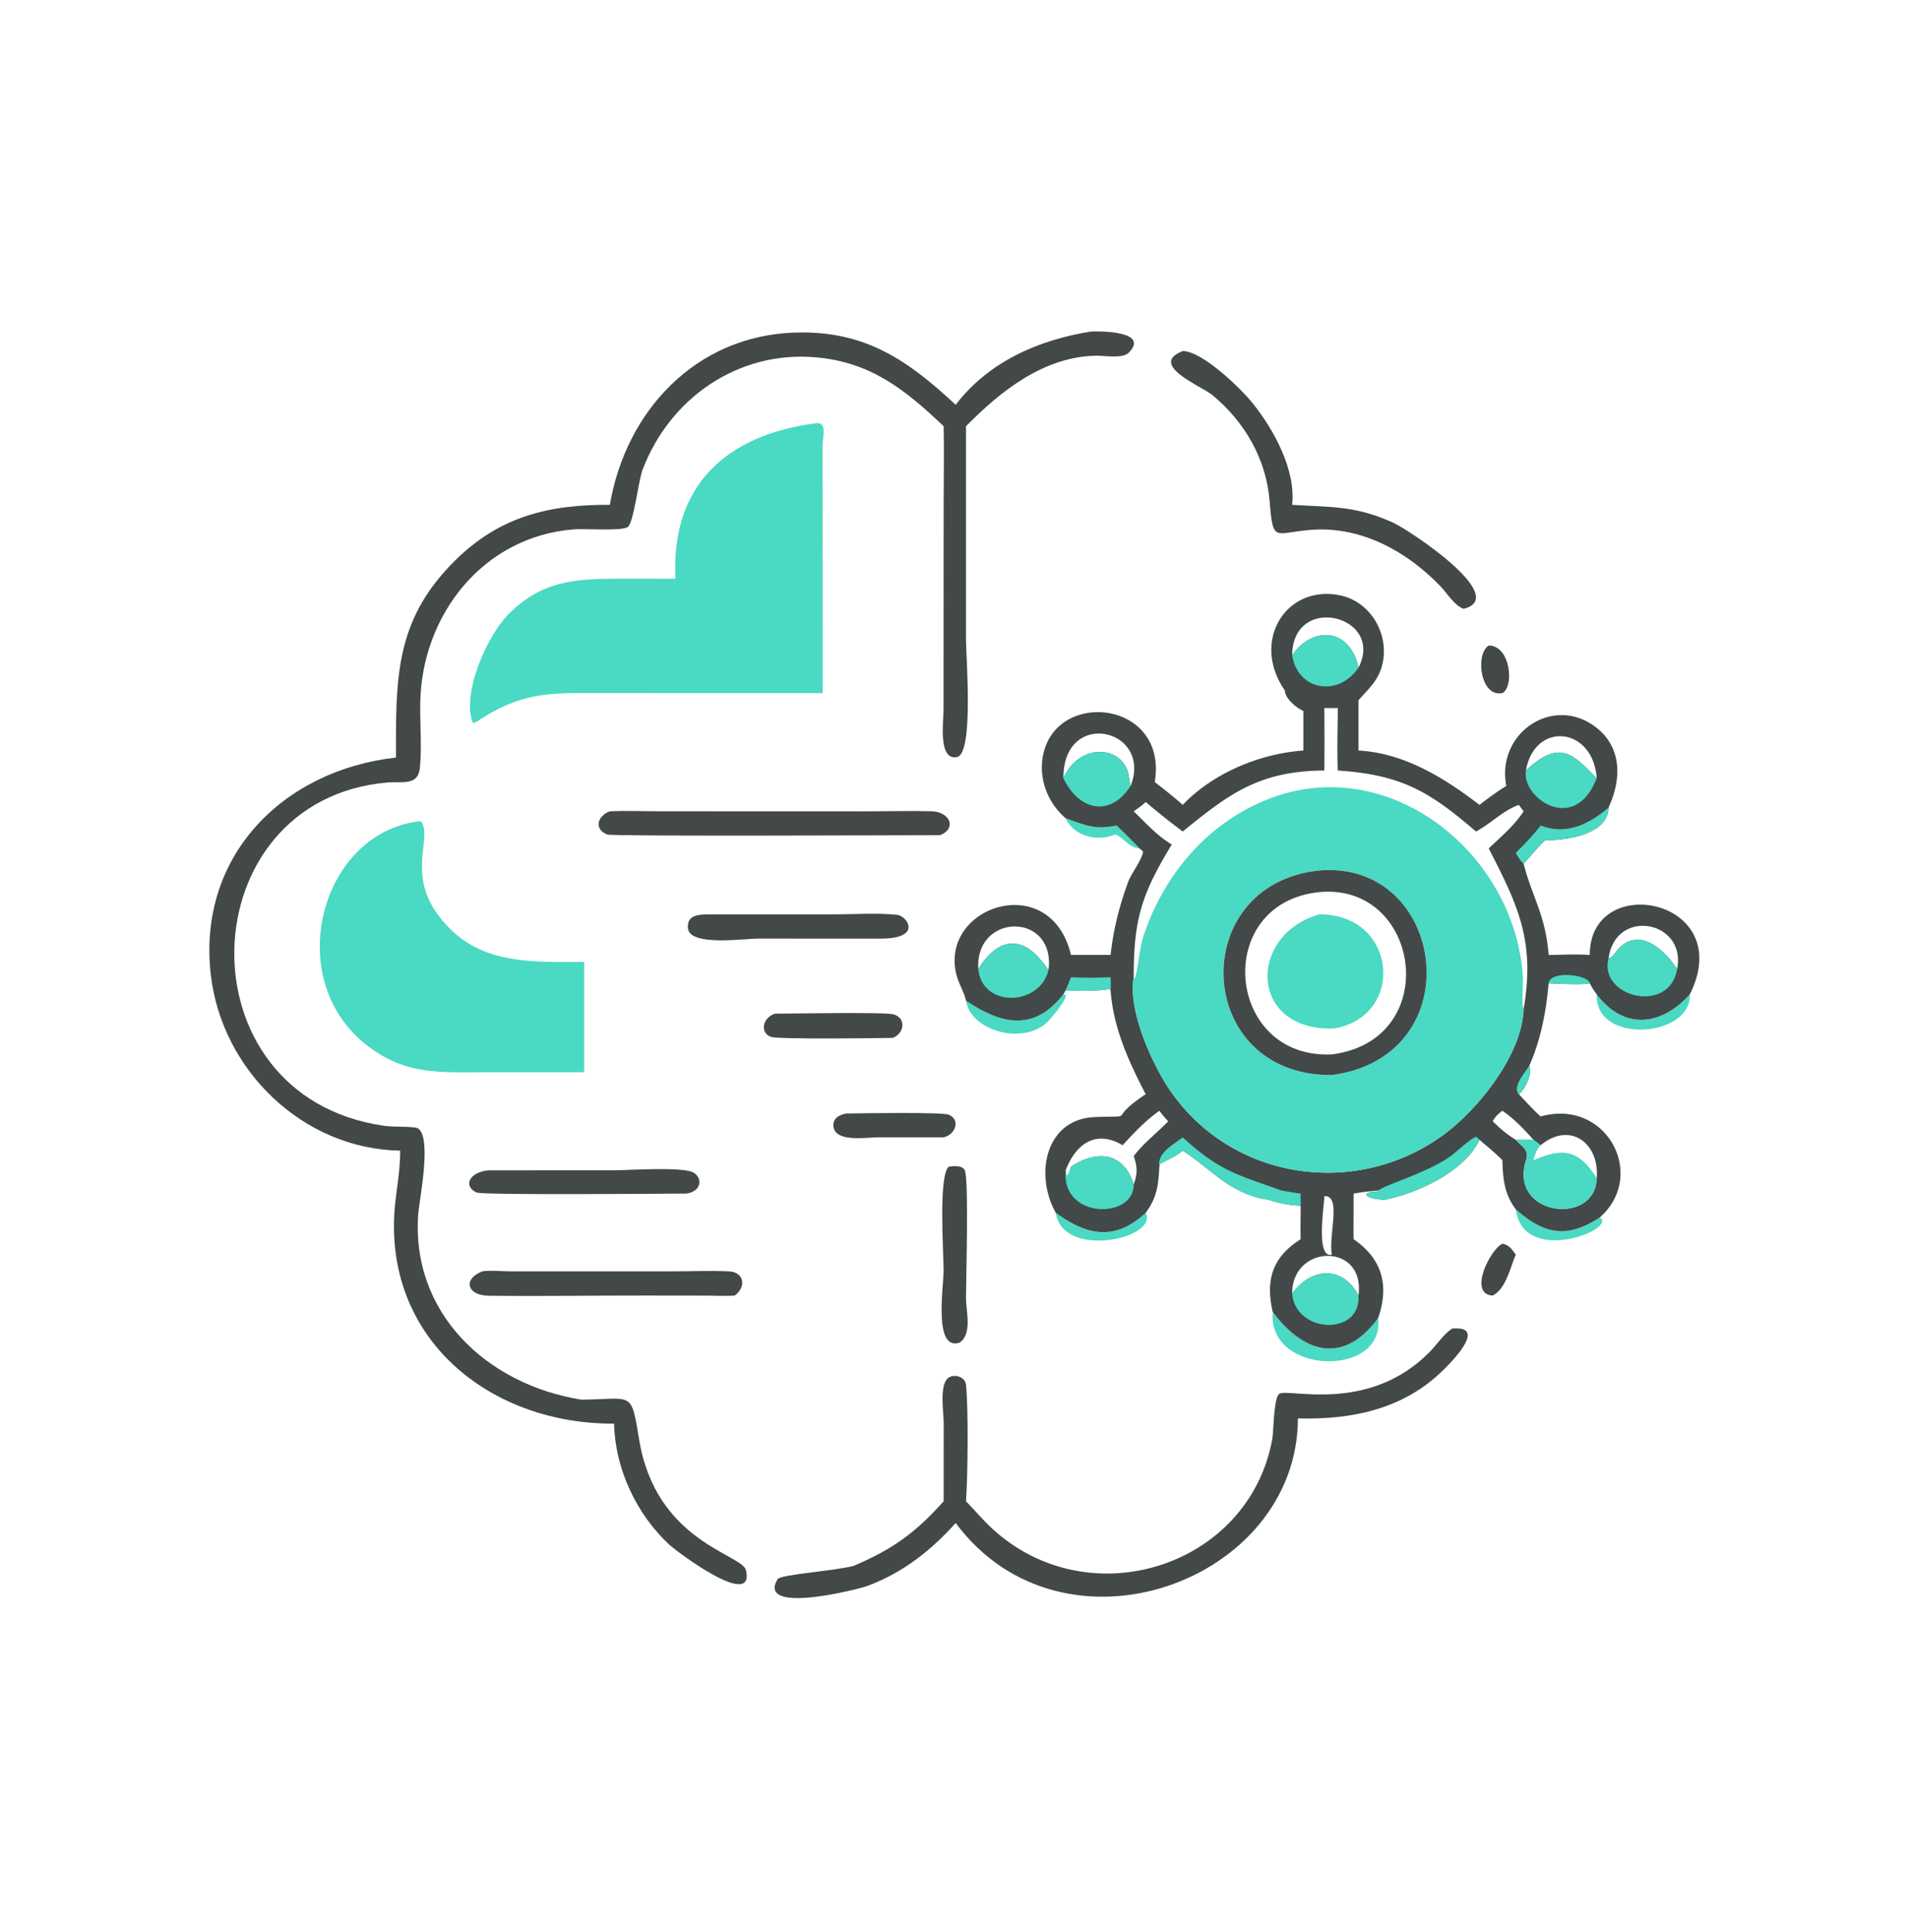
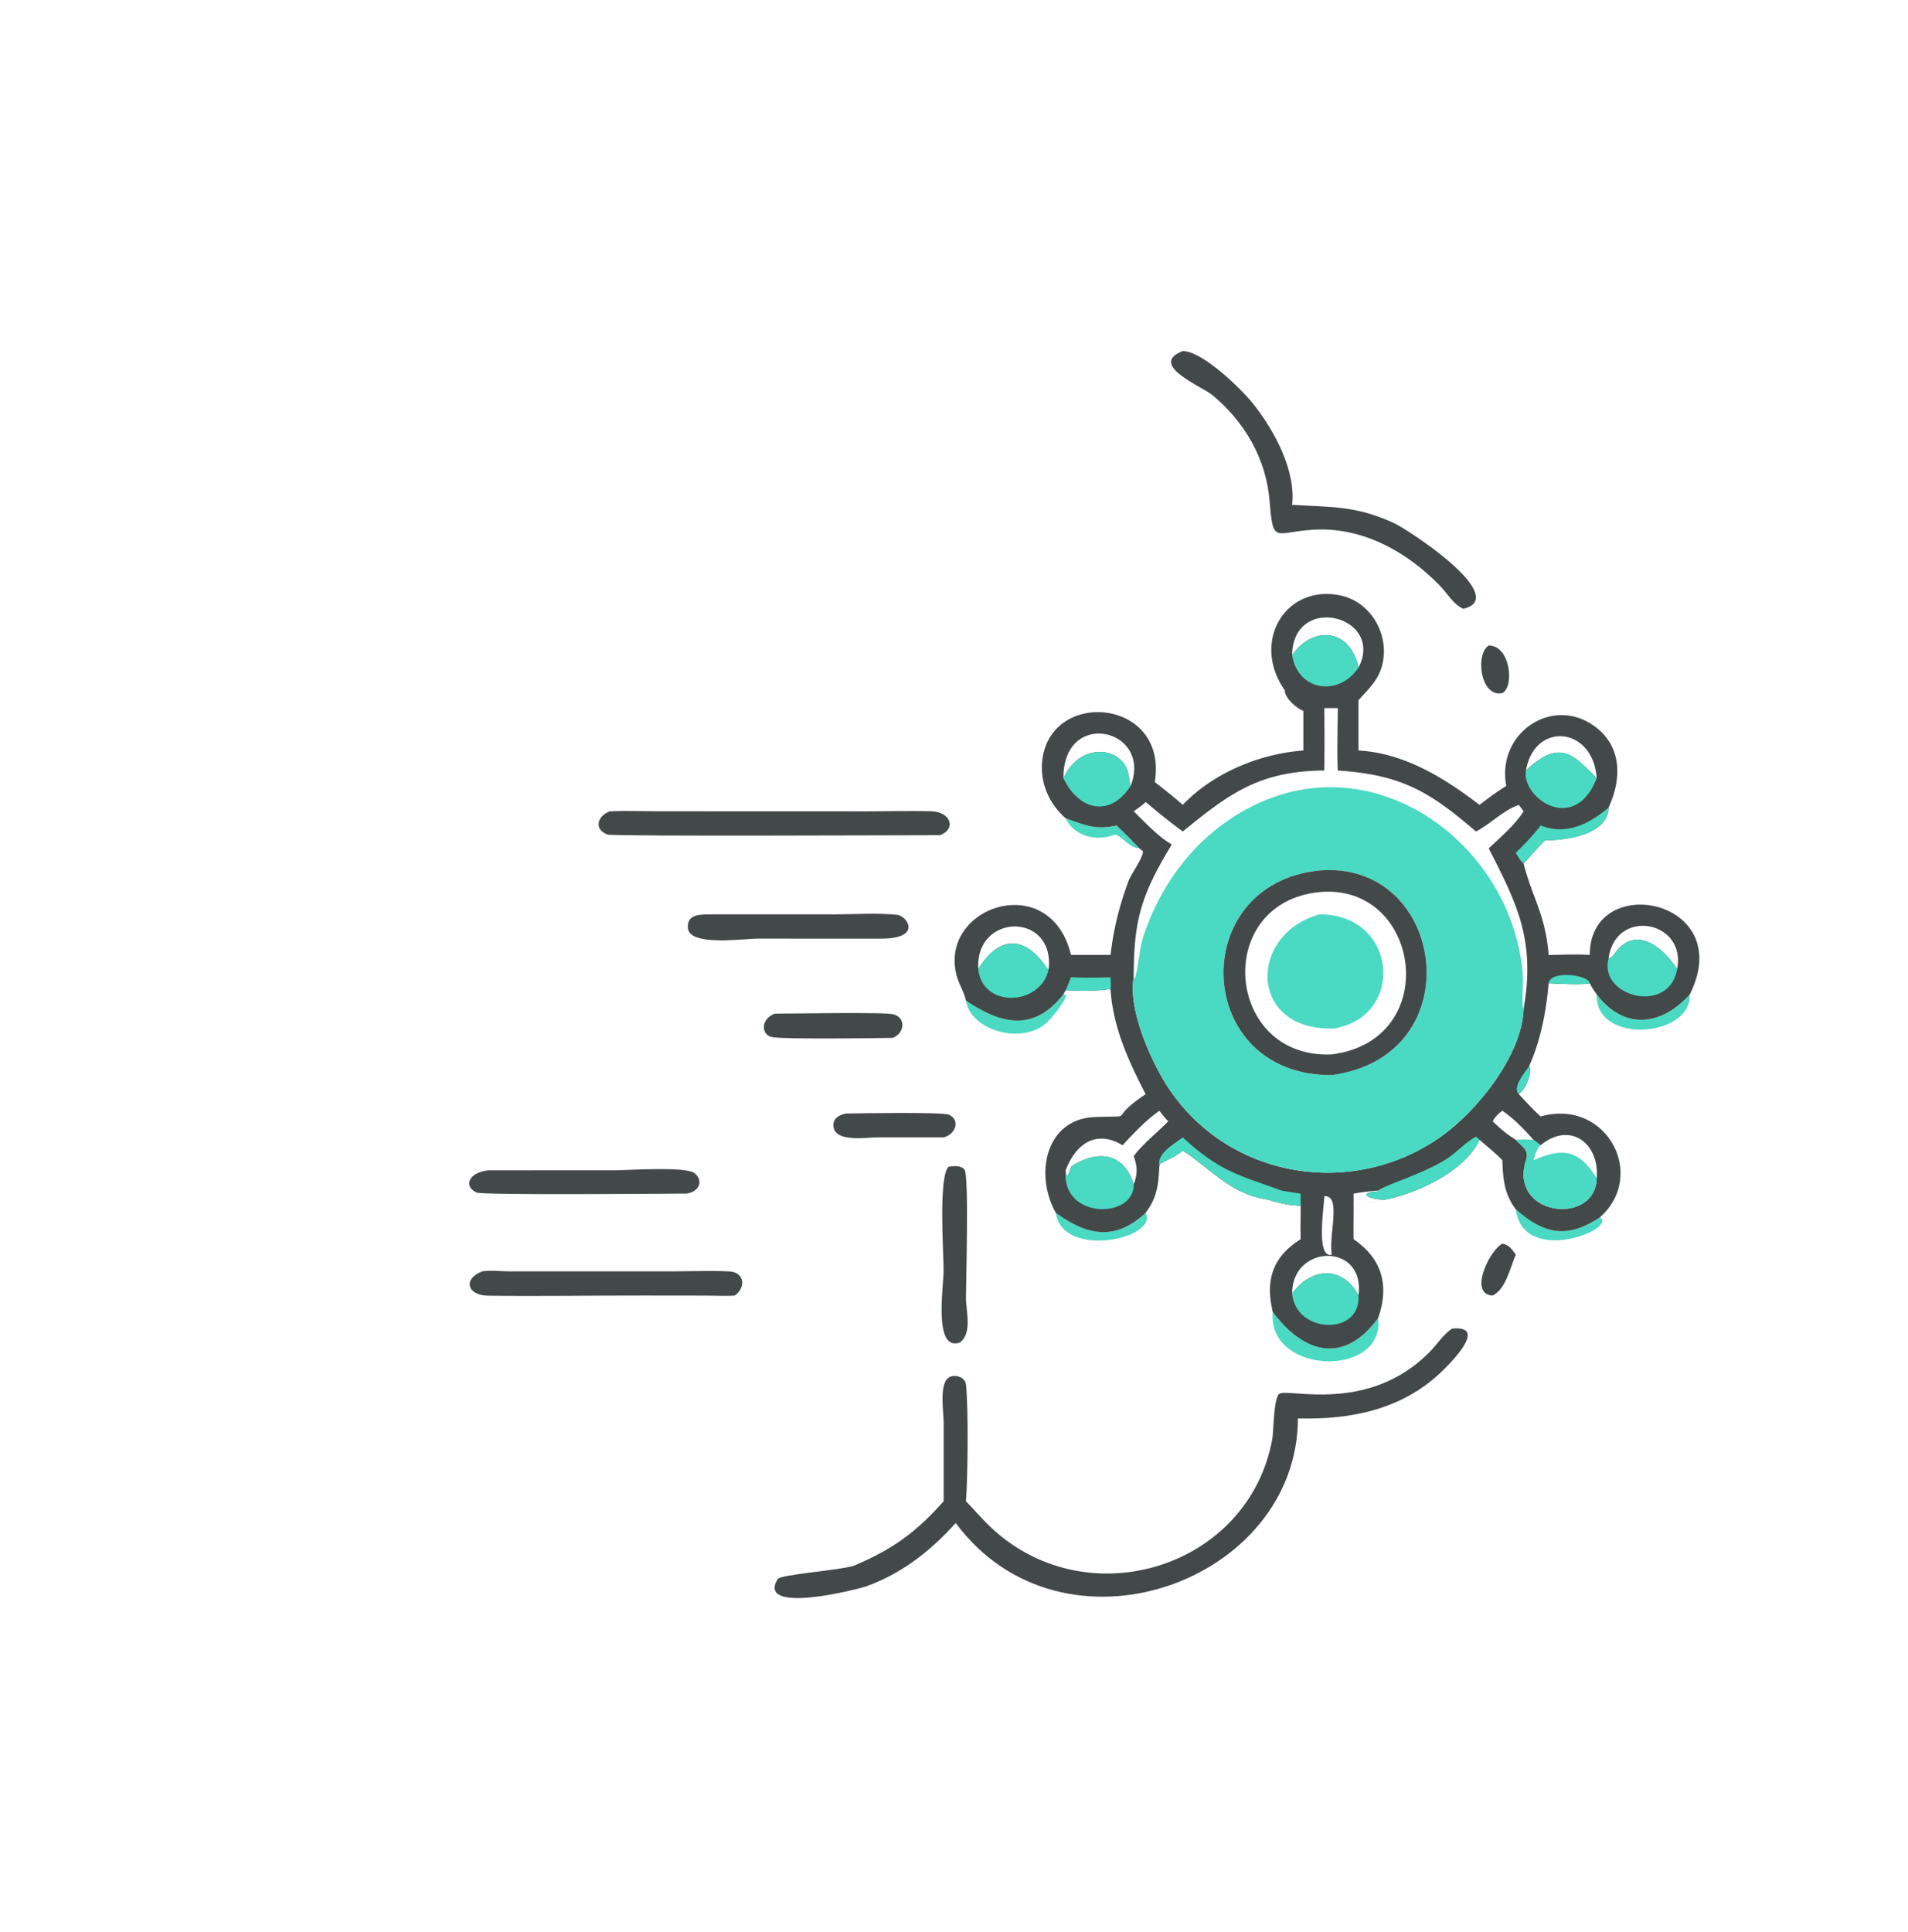
<svg xmlns="http://www.w3.org/2000/svg" width="80" height="81" fill="none">
  <path d="M44.681 34.304c.826.287 1.233.497 2.136.299.32.317.65.63.954.962-.426-.026-.63-.427-1.005-.586-.74.311-1.722.105-2.085-.675Zm18.874 16.391c1.204 1.064 2.164 1.235 3.525.34.781.476-3.21 2.076-3.525-.34Zm-19.288.147c1.343.974 2.5 1.181 3.77 0 .555 1.085-3.484 1.964-3.77 0Zm26.585-9.158c.086 1.81-3.988 2.128-3.903 0 1.153 1.52 2.715 1.32 3.903 0Z" fill="#4AD9C2" />
  <path d="M62.419 27.062c.911-.005 1.083 1.717.575 1.993-.93.193-1.148-1.638-.575-1.993Zm.575 25.074c.286.054.399.241.561.46-.23.528-.413 1.441-.967 1.715-1.04-.049-.121-1.923.406-2.175Z" fill="#434848" />
  <path d="m44.585 41.684.109.025c.01.224-.538.878-.707 1.062-1.018 1.105-3.299.453-3.485-.826 1.49 1.005 2.84 1.316 4.083-.26ZM53.366 55c1.305 1.74 2.974 2.22 4.417.257.305 2.509-4.657 2.4-4.417-.257Z" fill="#4AD9C2" />
  <path d="M35.485 46.68c.571-.008 4.056-.068 4.306.052.515.248.232.851-.225.946h-2.759c-.439 0-1.72.213-1.851-.398-.08-.374.21-.544.53-.6Zm-3-4.186c.62 0 4.665-.075 4.99.03.55.178.422.81-.041.984-.612.015-4.76.067-5.103-.04-.437-.137-.415-.764.154-.974Zm7.291 6.416c.194-.032.563-.066.673.142.18.34.053 4.66.053 5.36.001.577.273 1.479-.258 1.869-1.116.385-.68-2.322-.68-3.023 0-.757-.223-3.945.212-4.349Zm-9.848-10.578 5.097-.001c.847 0 1.759-.068 2.597.021.419.045 1.08 1.01-.727.997l-5.107-.001c-.61 0-2.863.332-2.943-.43-.069-.654.627-.578 1.083-.586Zm-9.452 10.73 5.329-.002c.56-.001 2.919-.17 3.306.116.453.334.152.913-.518.861-.904.007-8.354.068-8.609-.045-.556-.247-.349-.845.492-.93Zm-.252 4.234c.343-.051.754-.003 1.103 0h6.907c.777 0 1.57-.035 2.345.003.624.032.72.656.228 1.012-.415.03-.851.003-1.269.003l-2.492-.003c-2.188-.003-4.38.034-6.566.007-.907-.011-1.079-.708-.256-1.022Zm5.346-19.284c.679-.033 1.372-.003 2.052-.002l8.79.003c.875-.002 1.758-.028 2.632-.004.812.022 1.07.734.372 1.003-1.488 0-13.74.055-13.951-.028-.603-.237-.385-.803.105-.972Zm24.02-19.295c.824-.001 2.444 1.575 2.947 2.204.876 1.095 1.806 2.792 1.64 4.243 1.658.103 2.634.025 4.238.748.641.289 4.942 3.123 2.945 3.611-.402-.161-.676-.648-.974-.956-1.392-1.444-3.276-2.49-5.336-2.36-1.622.103-1.668.625-1.817-1.203-.144-1.767-1.04-3.315-2.395-4.438-.458-.38-2.717-1.272-1.247-1.85Zm11.29 40.98c1.597-.157-.167 1.551-.48 1.847-1.655 1.56-3.782 1.976-5.98 1.918-.016 6.863-9.854 10.436-14.349 4.384-1.041 1.159-2.218 2.086-3.69 2.634-.44.164-4.669 1.218-3.778-.28.117-.198 2.475-.353 3.188-.558 1.614-.678 2.615-1.4 3.775-2.708l.002-3.268c0-.438-.178-1.513.146-1.862.227-.244.75-.108.788.236.106.97.077 3.914 0 4.894.368.376.707.785 1.094 1.142 4.05 3.742 10.771 1.63 11.75-3.753.058-.313.054-1.735.294-1.893.377-.247 3.715.854 6.29-1.74.321-.324.57-.73.95-.993Z" fill="#434848" />
-   <path d="m17.616 34.425.039.008c.548.761-.846 2.437 1.2 4.491 1.536 1.541 3.638 1.397 5.64 1.401v4.625h-4.27c-1.902.006-3.308.094-4.902-1.178-3.52-2.807-1.853-8.898 2.293-9.347ZM34.225 17.74c.473-.051.263.605.264.909l.005 10.406-10.085-.003c-1.807-.005-2.853.163-4.422 1.2l-.125.061-.057-.05c-.428-1.246.615-3.613 1.525-4.524 1.396-1.399 2.785-1.477 4.642-1.479l2.348.002c-.194-3.938 2.146-6.033 5.905-6.522Z" fill="#4AD9C2" />
-   <path d="M45.742 13.898c.38-.019 2.476-.02 1.584.887-.255.26-1 .122-1.347.127-2.191.026-4.013 1.468-5.477 2.957v8.91c0 .753.332 4.805-.372 4.956-.803.17-.572-1.504-.569-1.935l.005-8.678c0-1.083.023-2.17 0-3.253-1.615-1.535-3.063-2.697-5.385-2.892-3.244-.273-6.103 1.72-7.238 4.713-.18.473-.374 2.258-.632 2.41-.295.172-1.784.055-2.24.09-3.808.29-6.396 3.588-6.451 7.294-.013.89.07 1.824-.015 2.707-.075.767-.754.562-1.34.61-8.341.701-8.771 13.145-.182 14.39.447.065.898.018 1.335.077.758.102.17 3.018.126 3.538-.36 4.205 2.851 7.238 6.837 7.87 2.165-.022 2.075-.41 2.418 1.678.705 4.29 4.324 4.798 4.479 5.472.385 1.687-2.893-.771-3.223-1.078-1.365-1.272-2.253-3.152-2.306-5.022v-.045c-5.066.027-9.45-3.367-9.223-8.671.04-.938.262-1.822.252-2.773-4.08-.072-7.478-3.37-7.94-7.378-.571-4.966 3.023-8.572 7.764-9.101v-.574c-.004-3.082.119-5.339 2.46-7.668 1.891-1.88 3.971-2.367 6.508-2.352.666-3.917 3.58-7.068 7.714-7.22 2.932-.108 4.725 1.107 6.787 3.025 1.388-1.817 3.48-2.718 5.67-3.071Z" fill="#434848" />
  <path d="M53.872 28.943c-1.428-2.043.026-4.44 2.3-3.988 1.286.256 2.077 1.607 1.796 2.862-.156.695-.566 1.033-1.01 1.54v2.106c1.91.102 3.598 1.145 5.074 2.278.366-.28.731-.552 1.125-.793-.418-2.192 1.889-3.777 3.663-2.529 1.194.84 1.188 2.224.624 3.433-.016 1.155-1.82 1.377-2.658 1.375-.328.307-.594.655-.903.976.358 1.417.92 2.14 1.049 3.83.57-.005 1.159-.04 1.726 0-.007-3.55 6.199-2.363 4.194 1.651-1.188 1.32-2.75 1.52-3.903 0a2.952 2.952 0 0 1-.291-.463c-.346.076-1.318.014-1.726 0-.1 1.167-.333 2.39-.814 3.463.148.335-.17.974-.434 1.187.298.316.59.643.914.933 2.751-.777 4.483 2.46 2.482 4.23-1.361.896-2.32.725-3.525-.338-.482-.642-.541-1.276-.56-2.055-.296-.307-.641-.58-.963-.86-.593 1.303-2.576 2.241-3.97 2.512-.438.077-.87.167-1.306.252 0 .468-.01.938 0 1.406 1.214.83 1.496 1.962 1.027 3.306-1.444 1.963-3.112 1.483-4.417-.257-.314-1.312-.026-2.305 1.17-3.05-.016-.466 0-.938 0-1.405a4.54 4.54 0 0 1-1.35-.252c-1.597-.216-2.443-1.328-3.595-2.056-.292.236-.61.375-.941.545l-.041.127c-.037.766-.1 1.303-.572 1.933-1.27 1.181-2.427.974-3.77 0-.915-1.646-.402-3.933 1.633-4.013 1.883-.075.404.187 2.137-.958-.718-1.386-1.357-2.773-1.471-4.357l-.044-.051c-.593.095-1.24.075-1.84.051l-.096.17c-1.243 1.577-2.594 1.266-4.084.261-.077-.358-.301-.701-.395-1.063-.752-2.894 3.934-4.456 4.798-.85h1.66c.12-1.082.372-2.07.748-3.09.112-.304.632-1 .608-1.258l-.15-.119c-.304-.333-.634-.645-.954-.962-.903.198-1.31-.012-2.136-.3-.695-.603-1.085-1.5-.98-2.425.344-3.036 5.296-2.593 4.717.906.398.312.797.62 1.173.957 1.273-1.336 3.231-2.148 5.057-2.278V29.8c-.283-.11-.776-.529-.776-.856Zm-6.337 12.024c-.254 1.387.777 3.672 1.555 4.79 2.575 3.697 7.678 4.465 11.317 1.9 1.518-1.07 3.412-3.417 3.476-5.358-.093-.187-.012-1.094-.032-1.385-.362-5.187-5.626-9.389-10.67-7.416-2.572 1.007-4.419 3.213-5.257 5.81-.147.456-.222 1.437-.354 1.736l-.035-.077Zm7.992-11.284c.008.872.01 1.745 0 2.617-2.754.023-4 .987-5.936 2.557a29.243 29.243 0 0 1-1.554-1.237c-.147.15-.332.268-.502.392.5.482.993 1.035 1.596 1.39-1.254 2.07-1.6 3.116-1.596 5.565l.035.077c.132-.3.207-1.28.354-1.736.838-2.597 2.684-4.803 5.258-5.81 5.043-1.973 10.307 2.23 10.669 7.416.02.291-.061 1.198.032 1.385.498-2.867-.252-4.37-1.464-6.734.514-.483 1.077-.959 1.464-1.553l-.2-.27c-.68.243-1.167.785-1.797 1.115-1.923-1.647-3.089-2.378-5.794-2.556-.037-.868-.003-1.75 0-2.618h-.565Zm9.07 18.327-.302-.228c-.245-.009-.496-.025-.74 0 .252.291.583.416.427.859-.74 2.343 2.913 2.77 2.967.753.12-1.486-1.134-2.397-2.351-1.384ZM48.61 46.566c-.572.402-1.071.93-1.54 1.444-1.12-.67-1.97-.051-2.388 1.052.047.48.159.056.224-.153 1.077-.712 2.205-.619 2.63.744.164-.468.156-.718 0-1.189.408-.542.976-.971 1.449-1.459-.138-.134-.254-.29-.375-.439Zm5.568-19.105c.897-1.264 2.433-1.108 2.782.527 1.116-2.17-2.745-3.148-2.782-.527Zm-9.591 5.16c.682-1.488 2.367-1.344 2.696-.287.062.2.059.416.124.614.935-2.407-2.832-3.274-2.82-.328Zm-3.568 8.001c.873-1.41 1.96-1.434 2.902-.003l.049.003c.252-2.405-3.093-2.347-2.951 0Zm13.16 13.602c.823-1.126 2.147-1.148 2.78.087.297-2.235-2.784-2.17-2.78-.087ZM63.981 32.3c1.427-1.342 1.976-.67 2.967.32-.153-2.172-2.61-2.389-2.967-.32Zm3.462 7.884c.197-.051.302-.3.439-.436.9-.892 1.927.101 2.438.873.398-2.034-2.588-2.587-2.877-.437Zm-4.856 6.82c.302.302.602.556.967.777.244-.025.495-.009.74 0-.39-.439-.813-.884-1.3-1.216a1.26 1.26 0 0 0-.407.44Zm-7.06 3.141c.004.348-.377 2.633.314 2.45l-.01-.076c-.101-.852.41-2.418-.305-2.374Zm1.228-.109v.508c.435-.085.868-.175 1.305-.252-.785-.01-1.117-.322-.252-.35l-.026-.033a11.47 11.47 0 0 0-1.027.127ZM54.648 29.8c-.283-.11-.776-.529-.776-.856.364.254.804.359.776.856Z" fill="#434848" />
  <path d="M64.118 44.684c.148.335-.17.974-.434 1.187-.3-.287.269-.923.434-1.187Zm.814-3.463c.061-.55 1.664-.37 1.726 0-.346.076-1.318.014-1.726 0Zm-20.028-.254c.557.028 1.104.023 1.662 0 .003.18.018.368 0 .547l-.044-.051c-.593.095-1.24.075-1.84.051l.222-.547Zm19.694-6.364c1.071.42 2.018-.046 2.846-.75-.016 1.154-1.82 1.376-2.658 1.374-.328.306-.594.655-.903.976-.138-.106-.241-.303-.328-.452.368-.367.73-.732 1.043-1.148ZM57.783 49.91c.291-.246 2.179-.786 3.082-1.476.195-.149.87-.77 1.041-.776l.126.124c-.593 1.303-2.576 2.24-3.97 2.511-.786-.01-1.118-.322-.253-.35l-.026-.033Zm-8.193-2.232c1.576 1.454 2.355 1.577 4.145 2.232.267.045.533.093.8.127v.508a4.546 4.546 0 0 1-1.348-.252c-1.598-.216-2.444-1.328-3.596-2.056-.292.236-.61.375-.941.545l-.041.127c-.098-.56.53-.89.982-1.23Zm4.587-20.218c.897-1.263 2.433-1.107 2.782.528-.845 1.253-2.555.966-2.782-.527Zm0 26.764c.824-1.126 2.148-1.148 2.782.087.11 1.707-2.642 1.601-2.782-.087ZM44.585 32.62c.683-1.487 2.368-1.343 2.697-.286.062.2.059.416.124.614-.862 1.336-2.173 1.032-2.82-.328Zm.32 16.29c1.077-.713 2.205-.62 2.63.744.027 1.461-3.051 1.472-2.853-.592.046.48.158.056.223-.153Zm-3.887-8.288c.873-1.41 1.96-1.434 2.902-.003l.049.003c-.304 1.545-2.788 1.674-2.951 0ZM63.982 32.3c1.427-1.341 1.976-.67 2.967.32-.93 2.407-3.175.809-2.967-.32Zm3.462 7.885c.197-.051.302-.3.439-.436.9-.892 1.927.101 2.438.873-.331 1.943-3.305 1.161-2.877-.437Zm-2.846 7.825c1.217-1.013 2.47-.102 2.351 1.384-.053 2.016-3.707 1.59-2.966-.753.155-.442-.176-.567-.428-.86.244-.024.495-.008.74 0l.303.23Zm0 0c-.177.17-.231.403-.303.63 1.272-.558 1.918-.419 2.654.754.12-1.486-1.134-2.397-2.351-1.384Zm-17.063-7.043.035.077c.132-.3.207-1.28.354-1.736.838-2.597 2.684-4.803 5.258-5.81 5.043-1.973 10.307 2.23 10.669 7.416.02.291-.061 1.198.032 1.385-.064 1.941-1.958 4.288-3.476 5.358-3.639 2.565-8.742 1.797-11.317-1.9-.778-1.117-1.81-3.403-1.555-4.79Zm7.785-4.475c-5.599.568-5.28 8.618.522 8.576 5.925-.795 4.783-9.025-.522-8.576Z" fill="#4AD9C2" />
  <path d="M55.32 36.492c5.305-.45 6.447 7.781.522 8.576-5.802.042-6.12-8.008-.522-8.576Zm0 .906c-4.498.453-3.937 7.014.522 6.804 4.681-.6 3.73-7.207-.522-6.804Z" fill="#434848" />
  <path d="M55.32 38.332c3.271-.017 3.63 4.27.62 4.783-3.591.126-3.64-3.933-.62-4.783Z" fill="#4AD9C2" />
</svg>